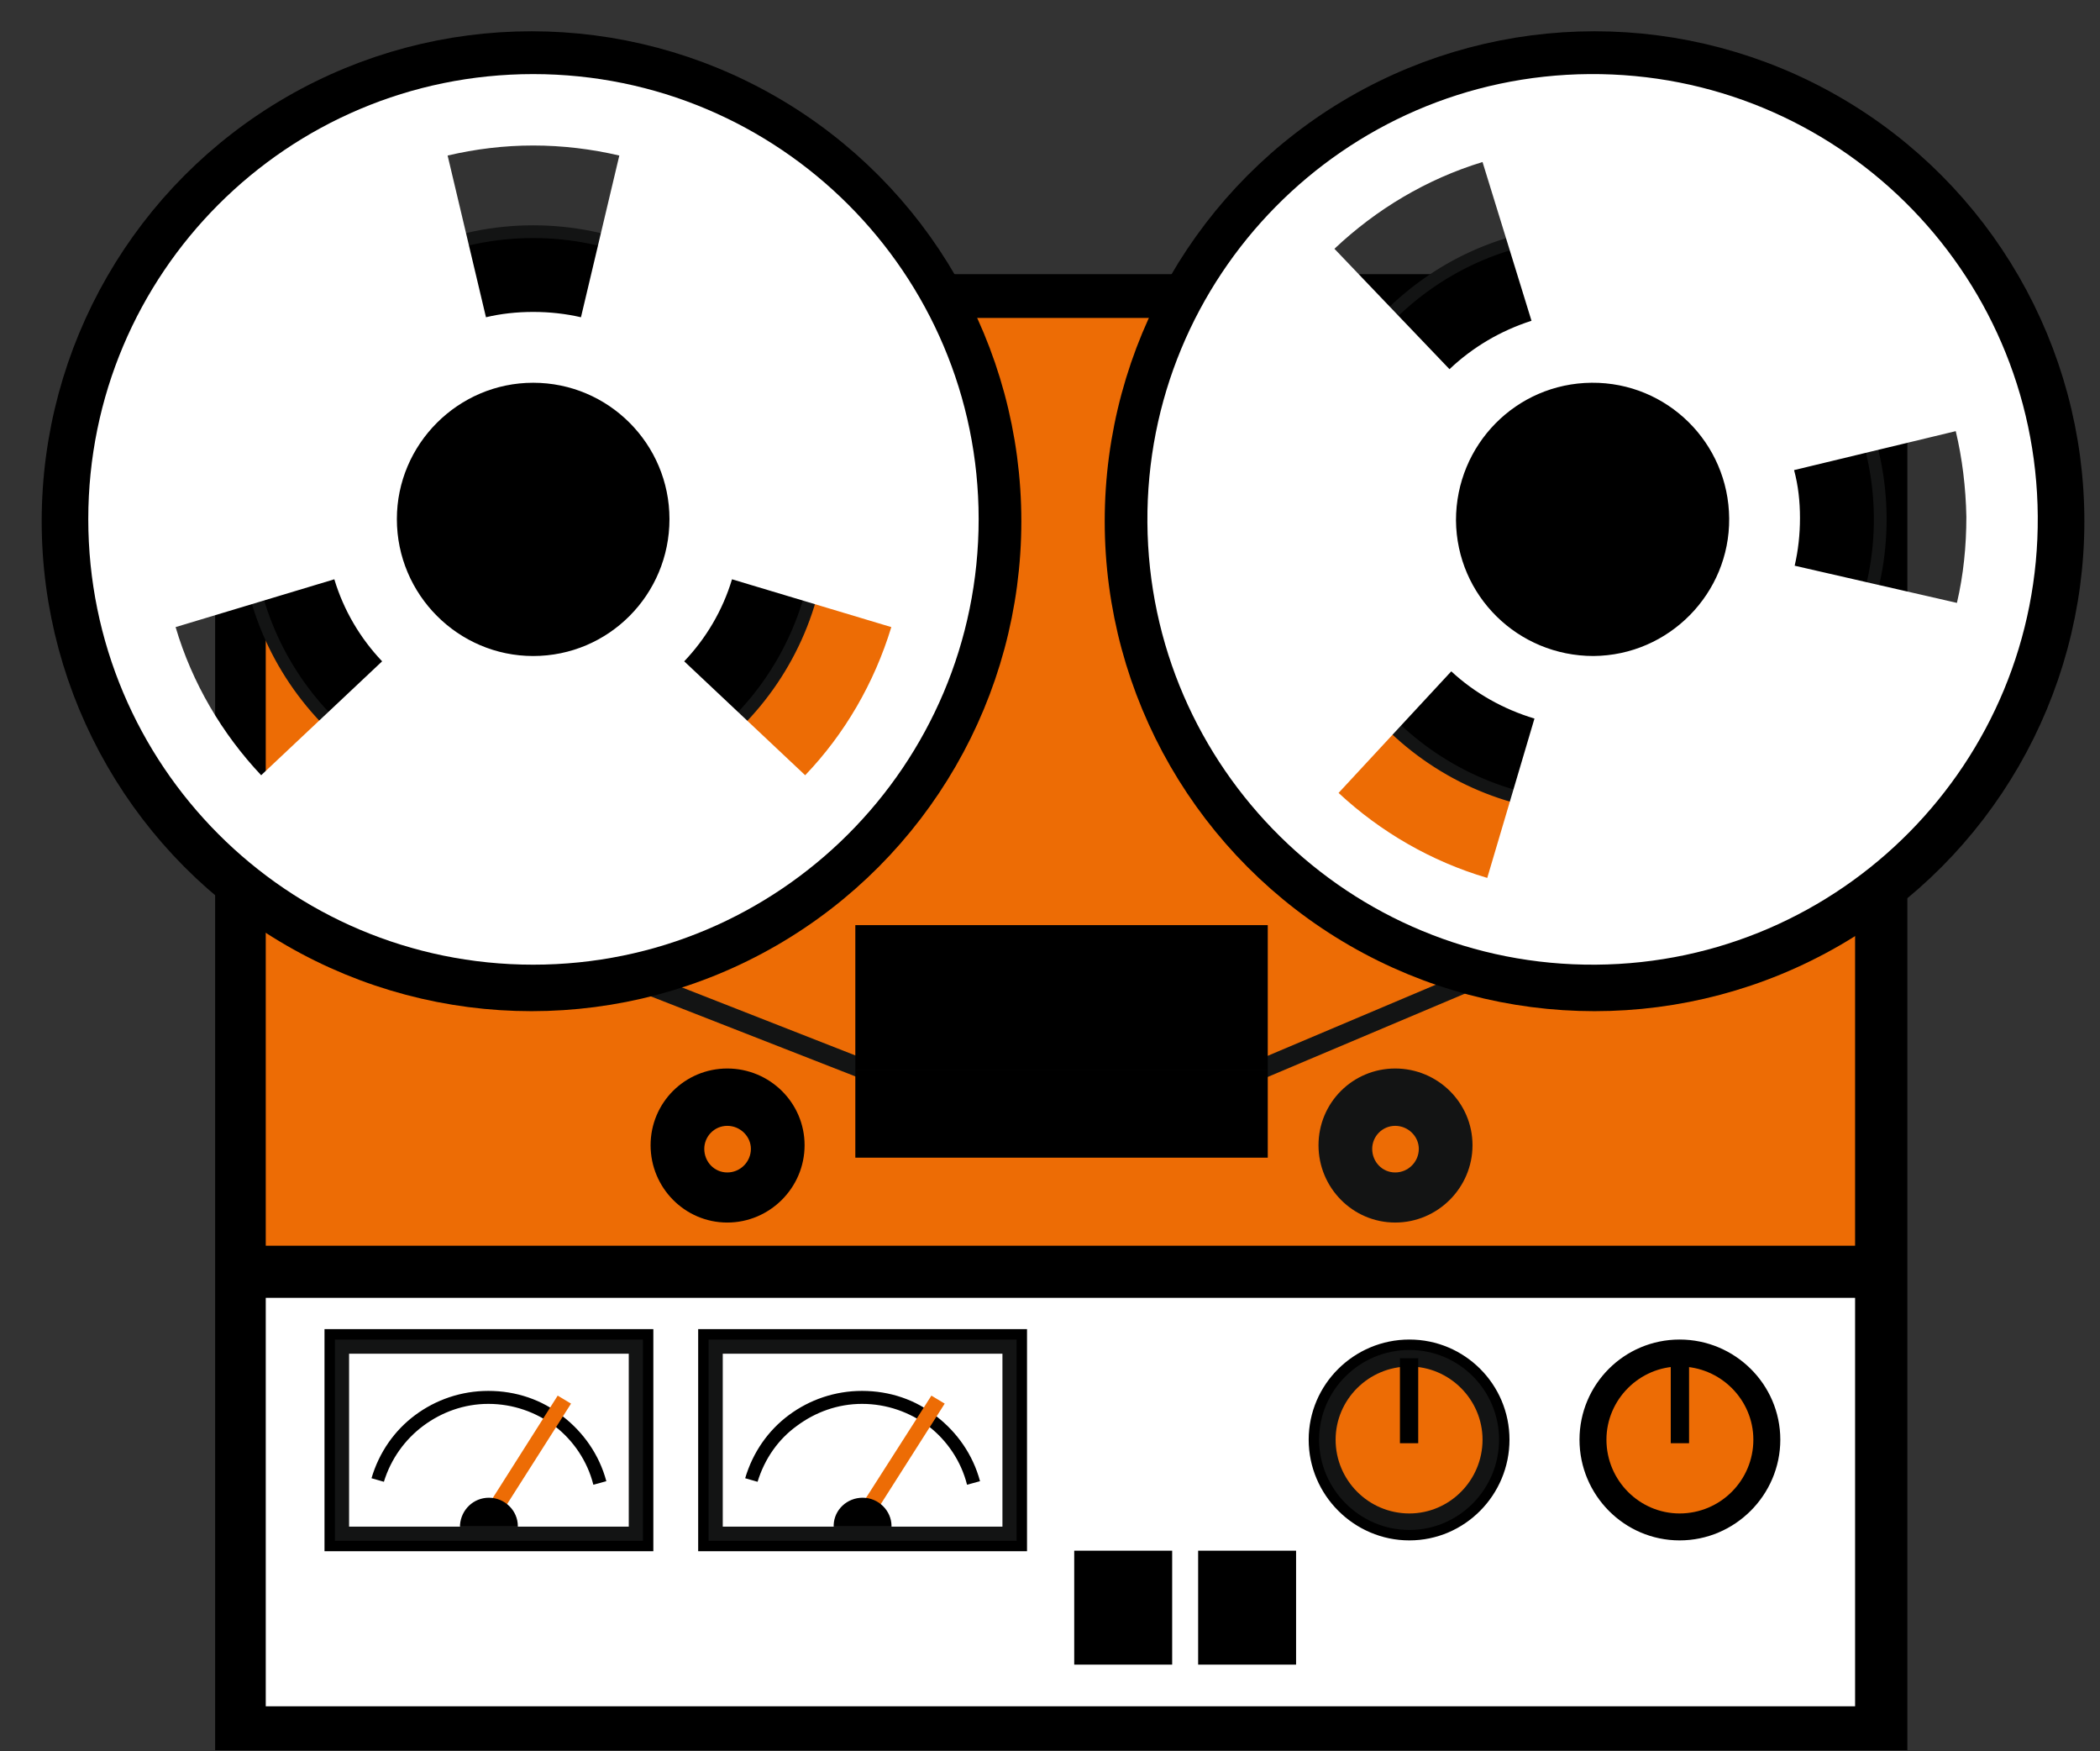
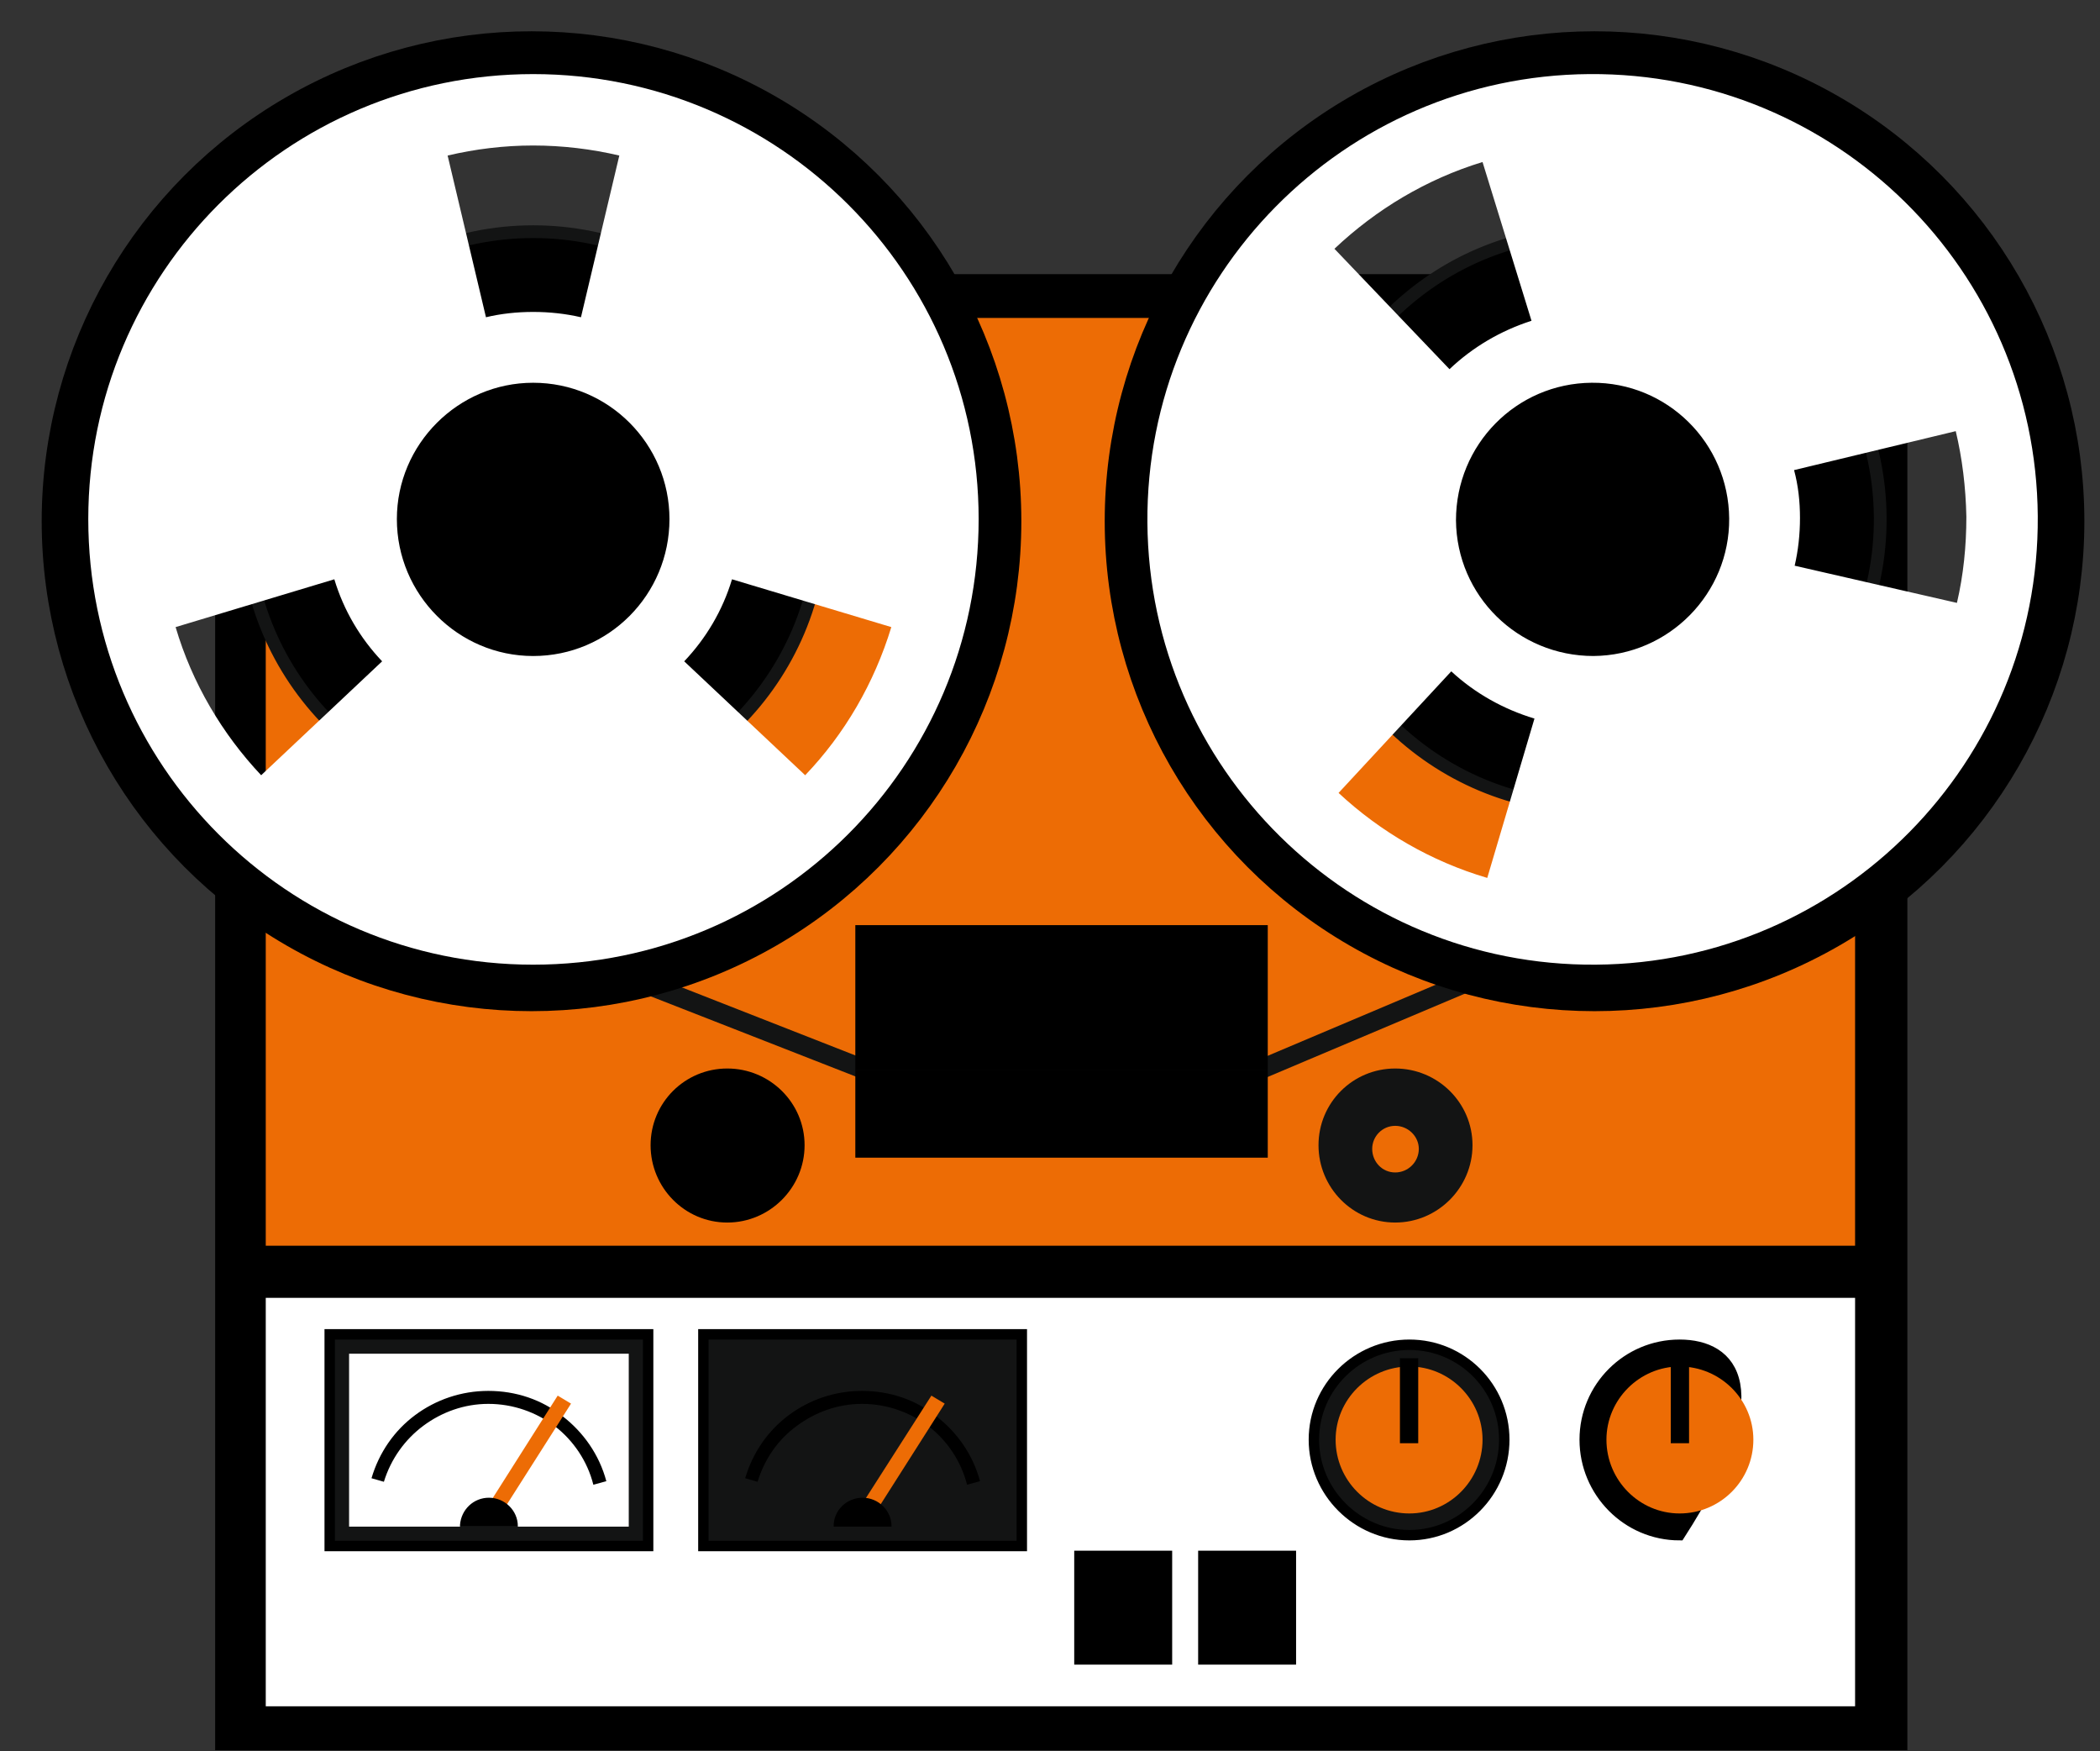
<svg xmlns="http://www.w3.org/2000/svg" width="403" height="336" viewBox="0 0 403 336" fill="none">
  <rect x="0" y="0" width="403" height="336" fill="#333333" stroke="none" />
  <path d="M366.032 52.598H41.286V335.787H366.032V52.598Z" fill="black" />
  <path d="M356 61H51V239H356V61Z" fill="#ED6C05" />
  <path d="M356 249H51V327.363H356V249Z" fill="white" />
  <path d="M92.58 174.434L166.52 203.421H241.252L304.435 176.698L305.793 180.21L242.271 207.045L241.931 207.271H241.592H166.18H165.841L165.501 207.045L91.108 177.944L92.58 174.434Z" fill="#131414" />
  <path d="M243.29 177.492H164.141V205.347H243.29V177.492Z" fill="black" />
  <path d="M243.29 205.348H164.141V222.106H243.29V205.348Z" fill="black" />
  <circle cx="306" cy="100" r="89" stroke="black" stroke-width="10" />
  <circle cx="102" cy="100" r="89" stroke="black" stroke-width="10" />
  <path fill-rule="evenodd" clip-rule="evenodd" d="M102.316 154.845C132.775 154.845 157.574 130.048 157.574 99.589C157.574 69.242 132.775 44.445 102.316 44.445C71.971 44.445 47.173 69.242 47.173 99.589C47.174 130.048 71.971 154.845 102.316 154.845Z" fill="black" />
  <path d="M102.314 156.072C71.24 156.072 45.952 130.738 45.952 99.587C45.952 68.514 71.239 43.227 102.314 43.227C133.464 43.227 158.798 68.513 158.798 99.587C158.798 130.738 133.464 156.072 102.314 156.072ZM102.314 45.672C72.585 45.672 48.398 69.861 48.398 99.587C48.398 129.382 72.586 153.628 102.314 153.628C132.108 153.628 156.353 129.382 156.353 99.587C156.353 69.86 132.108 45.672 102.314 45.672Z" fill="#131414" />
  <circle cx="101.5" cy="99.5" r="28.5" fill="black" />
  <path fill-rule="evenodd" clip-rule="evenodd" d="M131.304 126.879L154.517 148.734C162.104 140.807 167.765 131.07 171.049 120.313L140.477 111.141C138.666 117.142 135.495 122.464 131.304 126.879ZM64.159 111.141L33.7 120.313C36.871 131.07 42.646 140.807 50.119 148.734L73.332 126.879C69.141 122.464 65.971 117.142 64.159 111.141ZM111.49 60.866L118.85 29.841C113.529 28.596 107.98 27.916 102.318 27.916C96.657 27.916 91.221 28.596 85.9 29.841L93.26 60.866C96.091 60.186 99.148 59.846 102.319 59.846C105.489 59.846 108.546 60.186 111.49 60.866ZM102.317 73.434C116.811 73.434 128.474 85.211 128.474 99.591C128.474 114.085 116.811 125.861 102.317 125.861C87.937 125.861 76.161 114.085 76.161 99.591C76.161 85.211 87.937 73.434 102.317 73.434ZM102.317 14.215C149.535 14.215 187.807 52.487 187.807 99.591C187.807 146.808 149.535 185.08 102.317 185.08C55.1 185.08 16.941 146.808 16.941 99.591C16.942 52.487 55.1 14.215 102.317 14.215Z" fill="white" />
  <path fill-rule="evenodd" clip-rule="evenodd" d="M360.824 99.246C361.05 129.705 336.479 154.616 306.02 154.843C275.561 155.07 250.65 130.497 250.423 100.038C250.197 69.58 274.769 44.669 305.228 44.443C335.687 44.216 360.598 68.788 360.824 99.246Z" fill="black" />
  <path d="M305.621 156.071C274.701 156.071 249.432 131.033 249.204 100.055C249.09 84.995 254.857 70.786 265.447 60.053C276.037 49.309 290.16 43.331 305.22 43.227C305.363 43.227 305.516 43.227 305.659 43.227C320.546 43.227 334.584 48.985 345.222 59.47C355.957 70.059 361.934 84.183 362.048 99.243C362.269 130.345 337.144 155.833 306.032 156.071C305.899 156.071 305.755 156.071 305.621 156.071ZM305.659 45.671C305.516 45.671 305.382 45.671 305.238 45.671C290.828 45.776 277.315 51.486 267.184 61.762C257.061 72.037 251.541 85.635 251.647 100.036C251.867 129.669 276.046 153.628 305.62 153.628C305.755 153.628 305.878 153.628 306.012 153.628C335.778 153.408 359.813 129.019 359.603 99.263C359.497 84.853 353.778 71.34 343.503 61.208C333.324 51.18 319.897 45.671 305.659 45.671Z" fill="#131414" />
  <path fill-rule="evenodd" clip-rule="evenodd" d="M278.505 128.803L256.877 152.129C264.916 159.602 274.653 165.263 285.411 168.434L294.47 137.862C288.469 136.051 283.034 132.992 278.505 128.803ZM293.903 61.543L284.505 31.084C273.748 34.368 264.124 40.144 256.084 47.73L278.164 70.829C282.581 66.64 287.903 63.47 293.903 61.543ZM344.405 108.535L375.544 115.668C376.789 110.347 377.355 104.798 377.355 99.137C377.242 93.476 376.562 87.927 375.317 82.718L344.292 90.192C345.085 93.136 345.425 96.192 345.425 99.364C345.425 102.533 345.085 105.591 344.405 108.535ZM331.837 99.477C331.95 113.856 320.287 125.746 305.793 125.859C291.3 125.859 279.524 114.31 279.41 99.816C279.41 85.322 290.96 73.546 305.454 73.433C319.947 73.319 331.724 84.983 331.837 99.477ZM391.056 99.023C391.396 146.24 353.349 184.739 306.246 185.079C259.029 185.419 220.531 147.373 220.191 100.269C219.851 53.052 257.897 14.553 305.001 14.213C352.218 13.873 390.717 51.806 391.056 99.023Z" fill="white" />
  <path fill-rule="evenodd" clip-rule="evenodd" d="M206.149 297.516C212.377 297.516 218.719 297.516 224.945 297.516C224.945 304.763 224.945 312.01 224.945 319.37C218.719 319.37 212.377 319.37 206.149 319.37C206.149 312.011 206.149 304.763 206.149 297.516Z" fill="black" />
  <path fill-rule="evenodd" clip-rule="evenodd" d="M229.929 297.516C236.155 297.516 242.497 297.516 248.725 297.516C248.725 304.763 248.725 312.01 248.725 319.37C242.497 319.37 236.155 319.37 229.929 319.37C229.929 312.011 229.929 304.763 229.929 297.516Z" fill="black" />
  <path fill-rule="evenodd" clip-rule="evenodd" d="M139.571 234.553C147.725 234.553 154.404 227.873 154.404 219.72C154.404 211.567 147.725 205 139.571 205C131.418 205 124.852 211.567 124.852 219.72C124.852 227.872 131.418 234.553 139.571 234.553Z" fill="black" />
-   <path fill-rule="evenodd" clip-rule="evenodd" d="M139.571 224.944C142.062 224.944 144.101 222.906 144.101 220.415C144.101 218.037 142.062 216 139.571 216C137.08 216 135.155 218.037 135.155 220.415C135.155 222.906 137.08 224.944 139.571 224.944Z" fill="#ED6C05" />
  <path fill-rule="evenodd" clip-rule="evenodd" d="M267.748 234.553C275.901 234.553 282.581 227.873 282.581 219.72C282.581 211.567 275.901 205 267.748 205C259.596 205 253.028 211.567 253.028 219.72C253.028 227.872 259.595 234.553 267.748 234.553Z" fill="#131414" />
  <path fill-rule="evenodd" clip-rule="evenodd" d="M267.748 224.944C270.239 224.944 272.277 222.906 272.277 220.415C272.277 218.037 270.239 216 267.748 216C265.257 216 263.332 218.037 263.332 220.415C263.331 222.906 265.256 224.944 267.748 224.944Z" fill="#ED6C05" />
  <path d="M270.466 294.535C280.538 294.535 288.677 286.266 288.677 276.211C288.677 266.147 280.529 258 270.466 258C260.41 258 252.142 266.138 252.142 276.211C252.142 286.274 260.402 294.535 270.466 294.535Z" fill="#131414" stroke="black" stroke-width="2" />
  <path fill-rule="evenodd" clip-rule="evenodd" d="M270.466 290.366C278.165 290.366 284.506 284.026 284.506 276.213C284.506 268.513 278.165 262.172 270.466 262.172C262.652 262.172 256.312 268.513 256.312 276.213C256.312 284.025 262.652 290.366 270.466 290.366Z" fill="#ED6C05" />
  <path d="M272.164 260.586H268.654V276.891H272.164V260.586Z" fill="black" />
-   <path d="M322.325 294.535C332.389 294.535 340.649 286.275 340.649 276.211C340.649 266.138 332.381 258 322.325 258C312.26 258 304.114 266.147 304.114 276.211C304.114 286.265 312.253 294.535 322.325 294.535Z" fill="black" stroke="black" stroke-width="2" />
+   <path d="M322.325 294.535C340.649 266.138 332.381 258 322.325 258C312.26 258 304.114 266.147 304.114 276.211C304.114 286.265 312.253 294.535 322.325 294.535Z" fill="black" stroke="black" stroke-width="2" />
  <path fill-rule="evenodd" clip-rule="evenodd" d="M322.325 290.366C330.138 290.366 336.478 284.026 336.478 276.213C336.478 268.513 330.139 262.172 322.325 262.172C314.625 262.172 308.284 268.513 308.284 276.213C308.284 284.025 314.626 290.366 322.325 290.366Z" fill="#ED6C05" />
  <path d="M324.137 260.586H320.626V276.891H324.137V260.586Z" fill="black" />
  <path d="M64.272 256H63.273V257V295.612V296.612H64.272H123.379H124.379V295.612V257V256H123.379H64.272Z" fill="#131414" stroke="black" stroke-width="2" />
  <path d="M120.662 259.719H66.99V292.894H120.662V259.719Z" fill="white" />
  <path d="M113.867 284.855C112.735 280.326 110.017 276.362 106.507 273.645C102.884 270.928 98.468 269.343 93.712 269.343C89.069 269.343 84.766 270.928 81.257 273.532C77.746 276.136 75.029 279.872 73.669 284.289L71.292 283.609C72.764 278.628 75.707 274.437 79.671 271.494C83.634 268.55 88.504 266.852 93.712 266.852C99.033 266.852 104.016 268.55 107.979 271.72C111.941 274.777 114.999 279.081 116.358 284.176L113.867 284.855Z" fill="black" />
  <path d="M107.316 268.223L107.107 268.098L106.976 268.304L92.822 290.611L92.695 290.811L92.888 290.948L94.473 292.08L94.688 292.234L94.829 292.011L109.097 269.591L109.234 269.375L109.014 269.243L107.316 268.223Z" fill="#ED6C05" stroke="#ED6C05" stroke-width="0.5" />
  <path fill-rule="evenodd" clip-rule="evenodd" d="M93.826 287.348C96.883 287.348 99.374 289.839 99.374 292.783V292.895H88.277C88.277 292.783 88.277 292.669 88.277 292.557C88.504 289.613 90.882 287.348 93.826 287.348Z" fill="black" />
  <path d="M135.983 256H134.983V257V295.612V296.612H135.983H195.09H196.09V295.612V257V256H195.09H135.983Z" fill="#131414" stroke="black" stroke-width="2" />
-   <path d="M192.373 259.719H138.701V292.894H192.373V259.719Z" fill="white" />
  <path d="M185.579 284.855C184.447 280.326 181.729 276.362 178.219 273.645C174.596 270.928 170.179 269.343 165.424 269.343C160.781 269.343 156.478 270.928 152.968 273.532C149.345 276.136 146.739 279.872 145.382 284.289L143.004 283.609C144.477 278.628 147.42 274.437 151.384 271.494C155.347 268.55 160.216 266.852 165.425 266.852C170.746 266.852 175.728 268.55 179.691 271.72C183.654 274.777 186.712 279.081 188.071 284.176L185.579 284.855Z" fill="black" />
  <path d="M179.028 268.223L178.82 268.098L178.689 268.303L164.421 290.61L164.289 290.817L164.493 290.953L166.191 292.085L166.404 292.226L166.541 292.011L180.809 269.591L180.946 269.375L180.726 269.243L179.028 268.223Z" fill="#ED6C05" stroke="#ED6C05" stroke-width="0.5" />
  <path fill-rule="evenodd" clip-rule="evenodd" d="M165.537 287.348C168.594 287.348 171.085 289.839 171.085 292.783V292.895H159.988C159.988 292.783 159.988 292.669 159.988 292.557C160.102 289.613 162.593 287.348 165.537 287.348Z" fill="black" />
</svg>